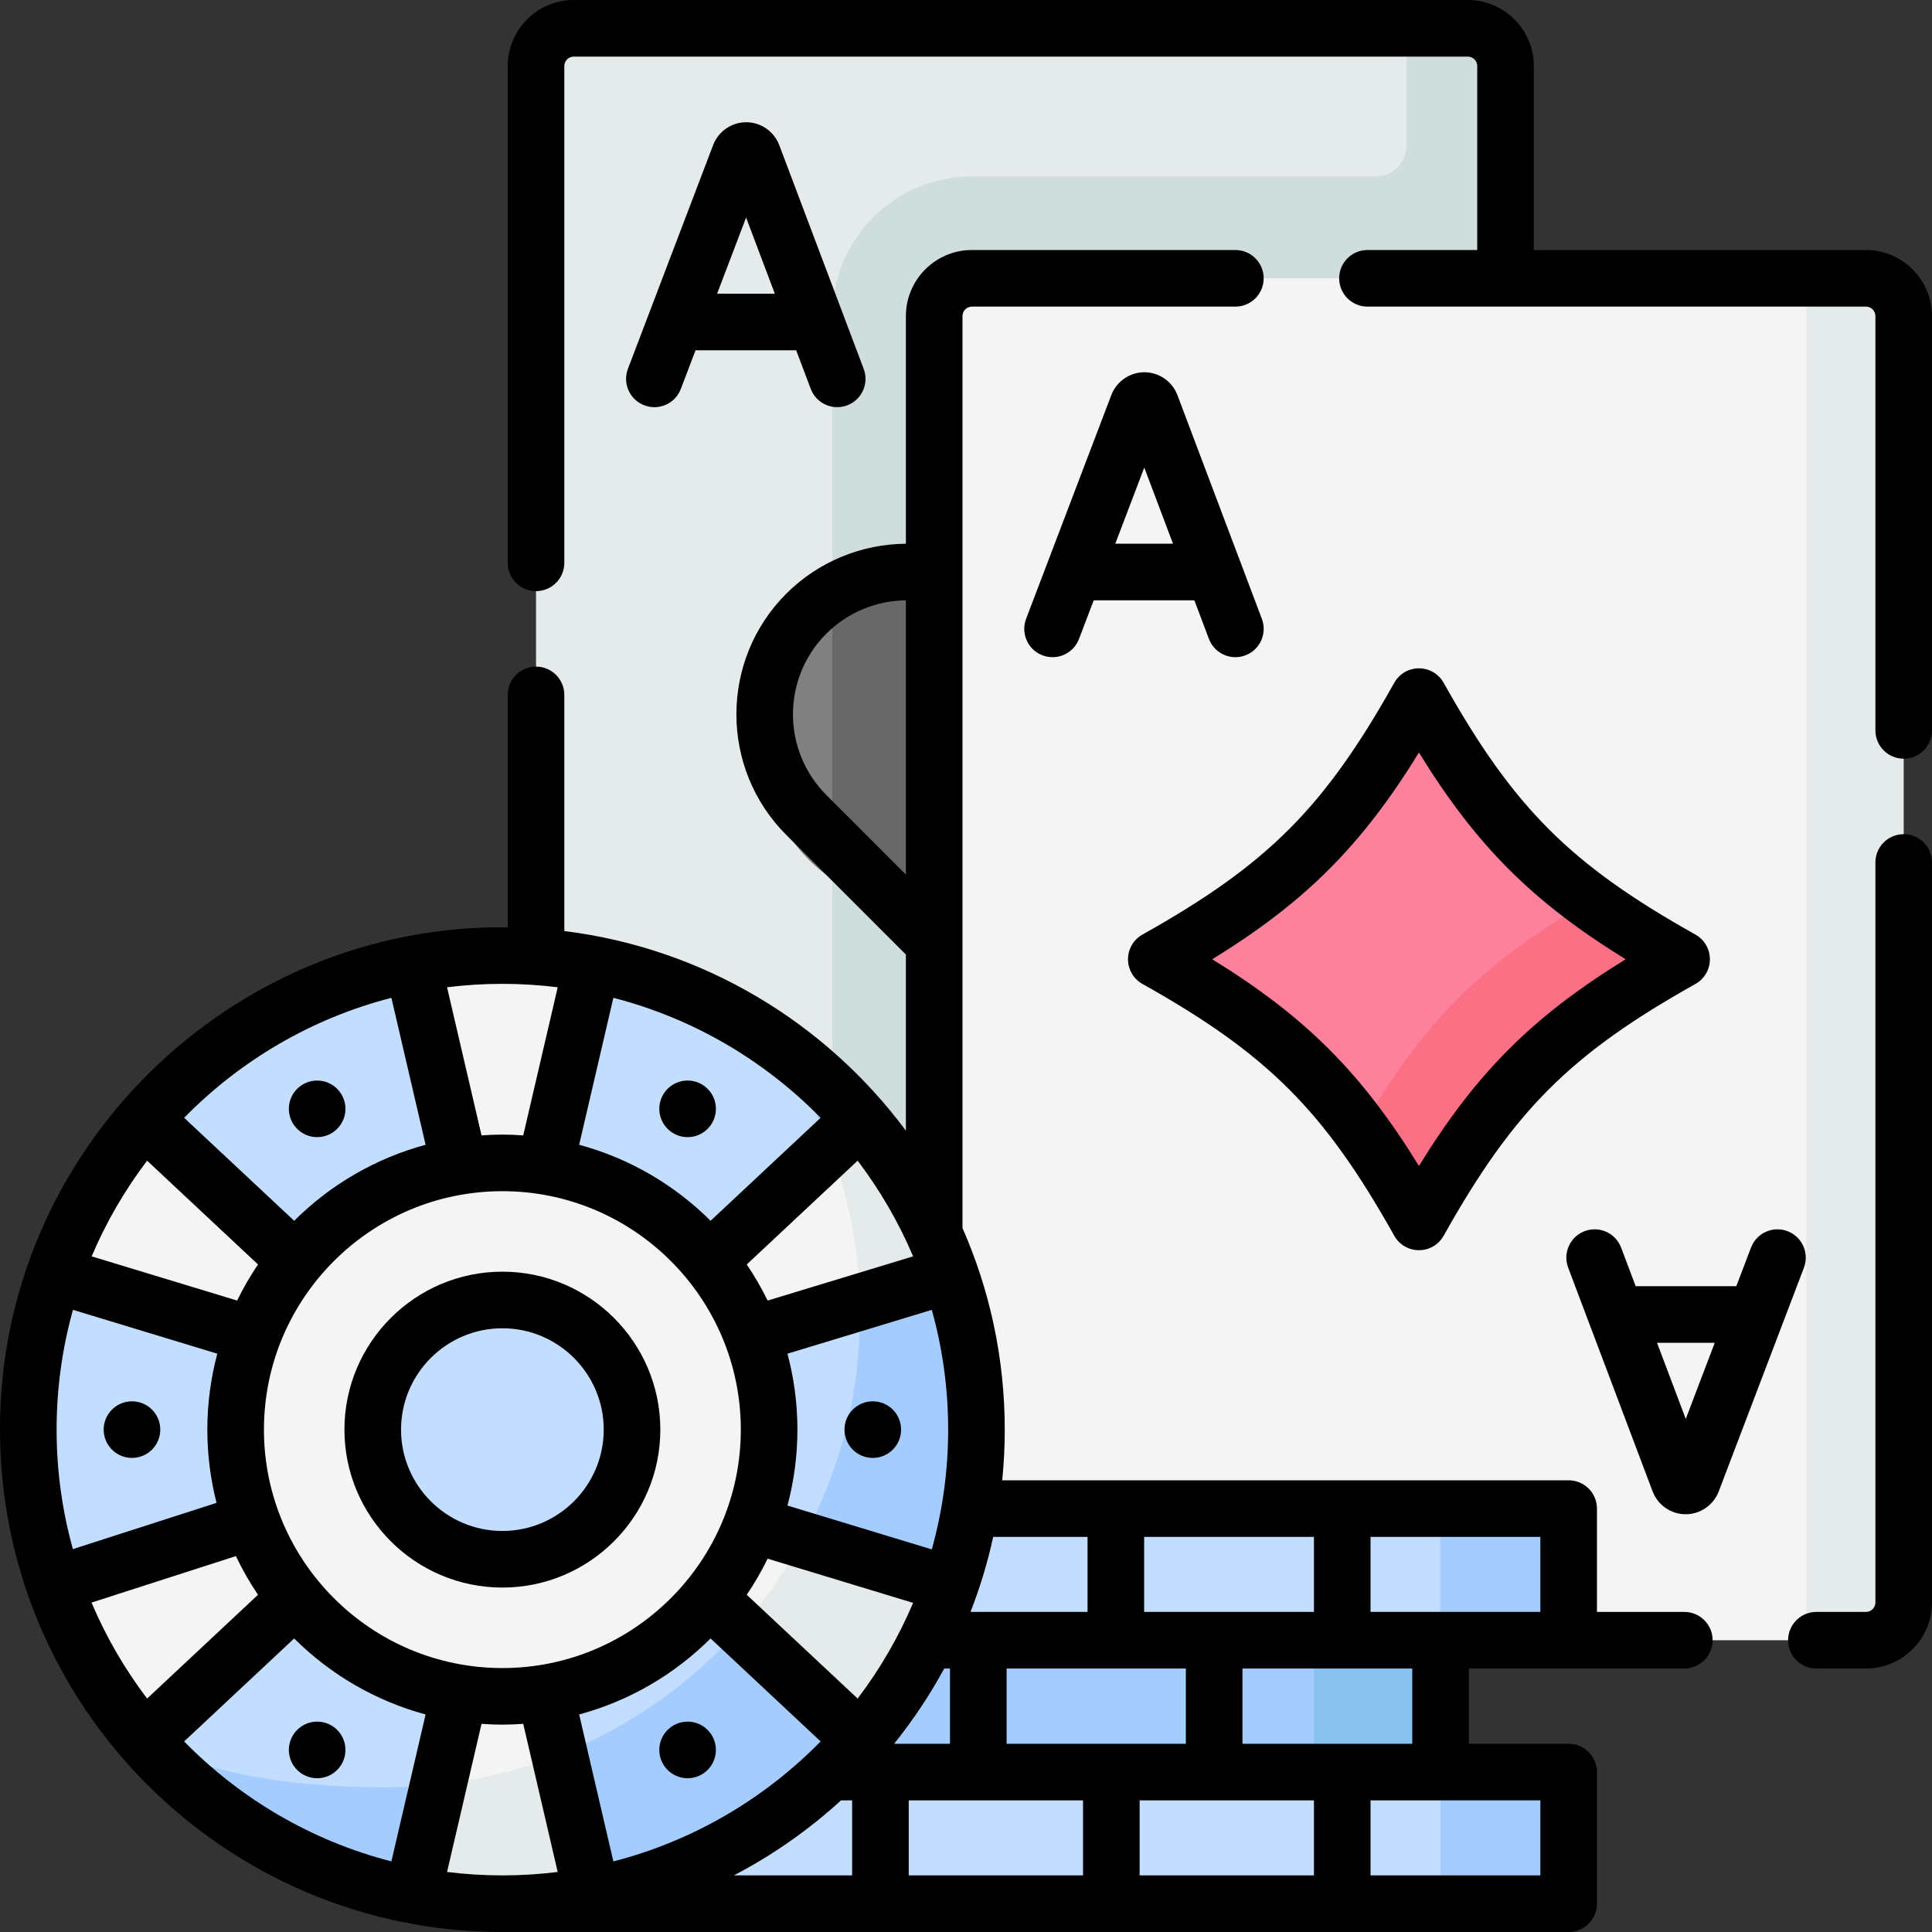
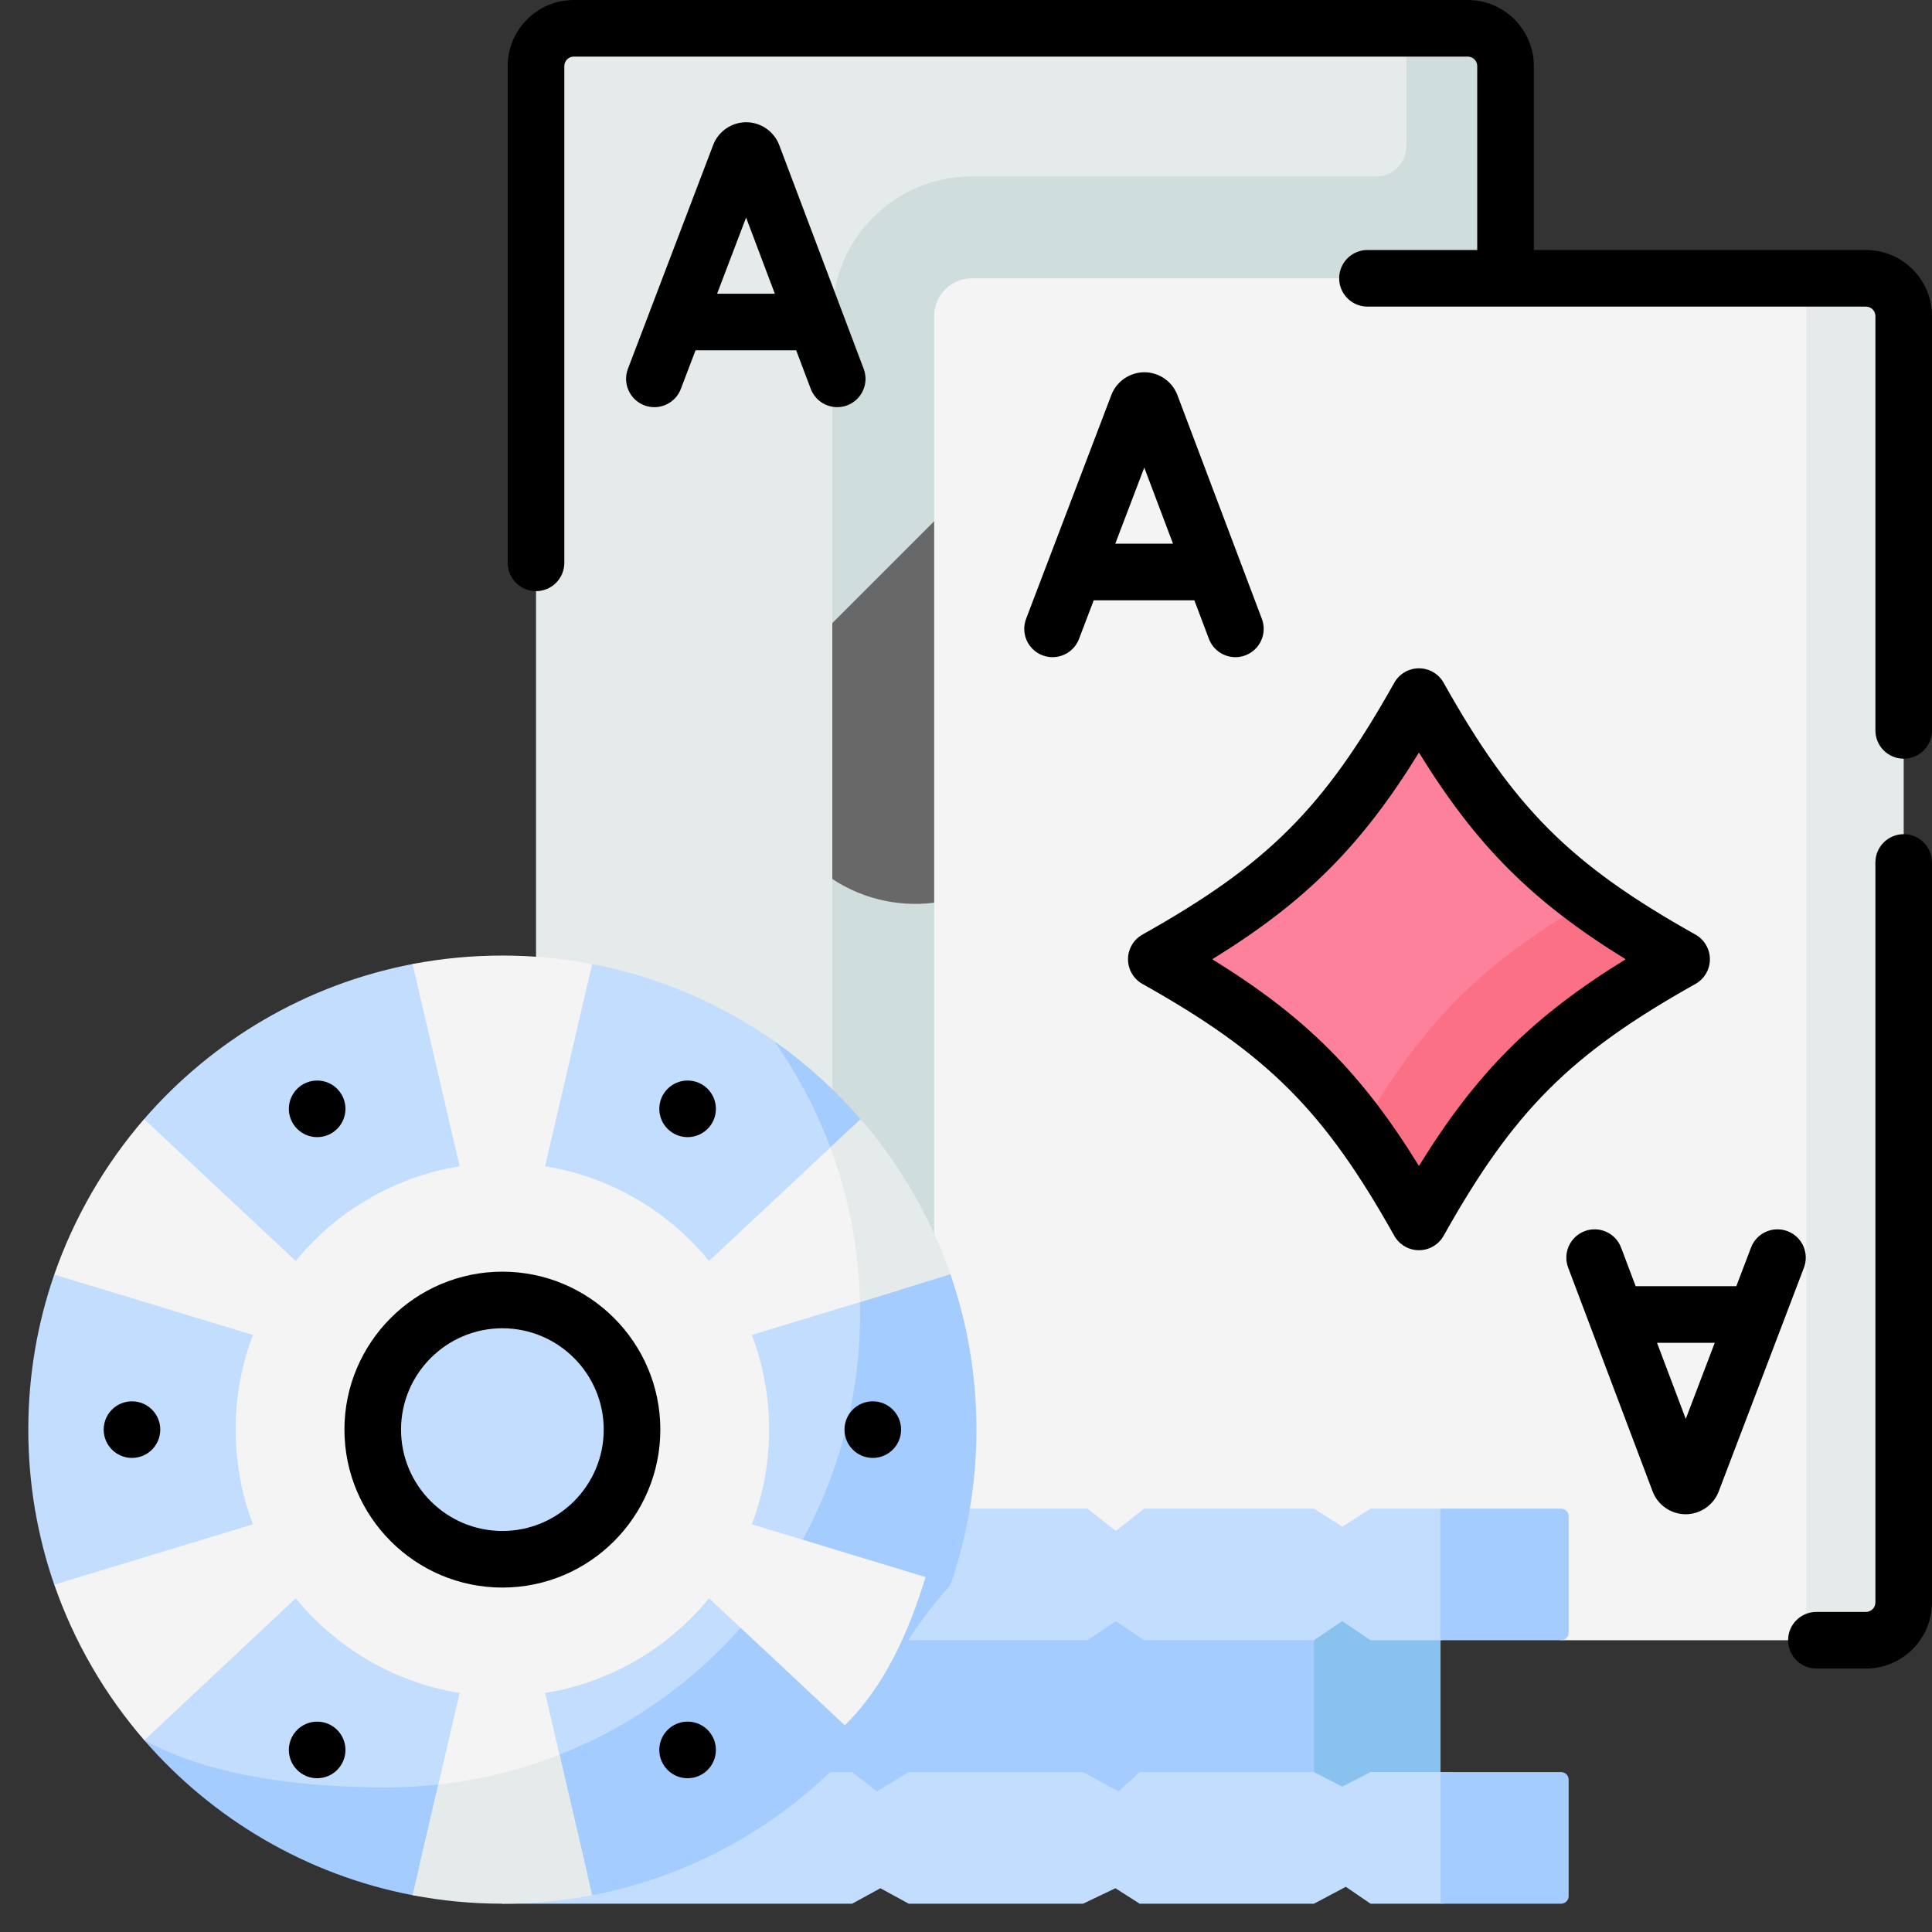
<svg xmlns="http://www.w3.org/2000/svg" id="Capa_1" enable-background="new 0 0 512 512" height="512" viewBox="0 0 512 512" width="512">
  <rect x="0" y="0" width="512" height="512" fill="#333333" stroke="none" />
  <g>
    <g>
      <path d="m151.458 429.618h224.577v45.129h-224.577z" fill="#a4ccff" />
      <path d="m348.21 429.62h33.55v45.13h-33.55z" fill="#89c1ef" />
      <path d="m388.975 368.421h-246.924v-350.915c0-5.526 4.48-10.006 10.006-10.006h220.653l8.952 3.271c5.526 0 10.006 4.48 10.006 10.006l7.313 337.638c0 5.526-4.479 10.006-10.006 10.006z" fill="#e5eaea" />
      <path d="m388.98 7.5h-16.27v31.25c0 4.418-3.582 8-8 8h-107.13c-20.44 0-37.01 16.57-37.01 37.01v284.66h152.14 16.27c5.523 0 10-4.477 10-10v-311.67-29.24c0-5.53-4.48-10.01-10-10.01z" fill="#d0dddd" />
      <g>
-         <path d="m249.316 136.383-34.99 34.99c-15.594 15.594-15.594 40.876 0 56.47 9.522 9.521 22.656 13.229 34.991 11.122z" fill="#808080" />
-       </g>
+         </g>
      <g>
        <path d="m249.32 136.38v102.59c-9.82 1.67-20.15-.34-28.75-6.03v-67.81z" fill="#686868" />
      </g>
      <path d="m489.521 431.441-10.87 3.237-64.94-.002-17.807-5.057h-148.334v-345.859c0-5.526 4.48-10.006 10.006-10.006h221.074l10.306 5.064c5.526 0 10.006 4.48 10.006 10.006l.565 332.611c0 5.526-4.48 10.006-10.006 10.006z" fill="#f4f4f4" />
      <path d="m504.5 83.76v340.91c0 5.53-4.48 10.01-10.01 10.01l-15.84-.002v-360.928h15.84c5.53 0 10.01 4.48 10.01 10.01z" fill="#e5eaea" />
      <path d="m433.174 256.816c-29.92 17.359-37.18 26.182-54.539 56.102-1.16 1.999-4.04 1.999-5.199 0-4.333-7.469-5.854-10.17-12.845-13.578-12.996-17.716-27.146-29.5-49.597-42.526-1.999-1.16-1.999-4.04 0-5.199 29.92-17.359 45.084-32.523 62.443-62.443 1.16-1.999 4.04-1.999 5.199 0 13.019 22.44 24.824 36.607 42.525 49.598 1.587 4.669 4.534 8.507 12.014 12.846 1.997 1.16 1.997 4.04-.001 5.2z" fill="#fe819c" />
      <path d="m441.08 256.81c-29.92 17.36-45.09 32.53-62.45 62.45-1.15 2-4.03 2-5.19 0-4.34-7.47-8.53-14.02-12.85-19.92 16.84-28.75 31.82-43.73 60.57-60.57 5.9 4.32 12.45 8.51 19.92 12.85 2 1.15 2 4.03 0 5.19z" fill="#fc7085" />
      <path d="m410.727 431.62-29.047 3.055h-18.47l-7.5-5.057-7.5 5.057h-45l-7.5-5.057-7.5 5.057h-132.086v-34.878h132.086l7.5 5.92 7.5-5.92h45l7.5 4.791 7.5-4.791h18.47l29.752 1.496c1.105 0 2 .895 2 2l-.706 26.327c.001 1.105-.895 2-1.999 2z" fill="#c3ddff" />
      <path d="m415.71 401.8v30.88c0 1.1-.9 2-2 2h-32.03v-34.88h32.03c1.1 0 2 .89 2 2z" fill="#a4ccff" />
      <path d="m411.433 502.542-29.673 1.958h-18.55l-6.554-4.477-8.446 4.477h-46.19l-6.413-4.1-8.587 4.1h-46.2l-7.5-4.1-7.5 4.1h-92.68l-.004-34.878h92.684l6.559 5.128 8.441-5.128h46.2l9.401 5.128 5.599-5.128h46.19l7.5 3.86 7.5-3.86h18.55l27.602 1.413c1.105 0 2 .895 2 2l2.071 27.507c0 1.105-.896 2-2 2z" fill="#c3ddff" />
      <path d="m415.71 471.62v30.88c0 1.1-.9 2-2 2h-31.95v-34.88h31.95c1.1 0 2 .9 2 2z" fill="#a4ccff" />
      <path d="m251.89 378.864c0 69.387-49.367 118.9-118.753 118.9-37.81 0-65.798-14.306-94.897-36.574-5.774-14.804-10.767-29.29-23.867-41.236-4.454-12.875-6.873-26.7-6.873-41.09 0-14.389 2.425-28.212 6.878-41.086 13.1-11.948 22.647-23.643 23.808-41.206 18.093-20.857 42.951-35.686 71.153-41.093 7.705-1.477 13.957 5.109 22.093 5.109 8.135 0 17.793-6.586 25.497-5.109 17.696 3.392 34.073 10.497 48.289 20.472 26.08 28.12 46.672 60.347 46.672 102.913z" fill="#c3ddff" />
      <path d="m258.77 378.86c0 14.391-2.437 28.258-6.891 41.134-11.287 12.918-17.344 23.461-23.805 41.149-18.095 20.862-42.945 35.701-71.15 41.107-7.7 1.476-15.482-3.128-23.612-3.128-8.137 0-16.265 4.6-23.972 3.122-28.179-5.405-53.015-20.222-71.099-41.054 17.85 9.74 42.3 12.48 64.07 12.48 69.38 0 125.63-56.25 125.63-125.64 0-26.82-8.4-51.68-22.72-72.08 8.438 5.923 16.113 12.859 22.852 20.629 3.594 13.8 12.547 26.545 23.794 41.121 4.478 12.907 6.903 26.729 6.903 41.16z" fill="#a4ccff" />
      <circle cx="133.136" cy="378.864" fill="#f4f4f4" r="70.688" />
      <circle cx="133.136" cy="378.864" fill="#c3ddff" r="34.358" />
      <g fill="#f4f4f4">
        <path d="m156.93 255.479-13.5 58.011-20.11 2.07-13.98-60.081c7.71-1.48 15.66-2.249 23.8-2.249 8.13 0 16.09.769 23.79 2.249z" />
        <path d="m38.187 296.572 43.481 40.69-8.262 18.451-59.027-17.935c2.573-7.417 5.887-14.685 9.957-21.734 4.065-7.041 8.719-13.543 13.851-19.472z" />
        <path d="m14.385 419.95 56.988-17.314 11.848 16.381-44.981 42.173c-5.137-5.937-9.839-12.463-13.909-19.512-4.064-7.041-7.378-14.32-9.946-21.728z" />
        <path d="m155.548 496.299-12.596-54.131-20.11 2.07-11.766 50.559c14.447 3.684 30.783 6.795 44.472 1.502z" />
        <path d="m245.285 417.943-52.419-15.927-8.262 18.451 39.276 36.755c10.703-10.507 17.047-25.007 21.405-39.279z" />
        <path d="m183.051 338.712 11.848 16.381 43.072-13.086c-.274-14.92-3.675-31.099-12.163-43.305z" />
      </g>
      <path d="m148.26 465 8.663 37.251c-7.7 1.48-15.653 2.249-23.783 2.249-8.14 0-16.091-.766-23.801-2.256l6.831-29.334c11.21-1.23 21.97-3.93 32.09-7.91z" fill="#e5eaea" />
-       <path d="m212.71 408.05 39.169 11.944c-.01.04.01-.05 0 0-5.29 15.23-13.445 29.219-23.805 41.149l-31.784-29.733c6.31-7.11 11.83-14.95 16.42-23.36z" fill="#e5eaea" />
      <path d="m227.91 345.07c-.34-14.39-3.09-28.18-7.87-40.98l8.032-7.512c10.36 11.93 18.514 25.881 23.794 41.121.01.04-.01-.04 0 0z" fill="#e5eaea" />
    </g>
    <g>
      <path d="m173.418 107.904c3.022 0 5.871-1.84 7.01-4.833l3.899-10.239h26.672l3.856 10.217c1.462 3.875 5.787 5.833 9.665 4.369 3.875-1.463 5.832-5.79 4.369-9.665l-22.38-59.302c-1.368-3.623-4.888-6.057-8.761-6.057-3.859 0-7.376 2.423-8.751 6.031l-22.587 59.308c-1.474 3.871.469 8.204 4.339 9.678.88.335 1.782.493 2.669.493zm24.306-50.247 7.614 20.176h-15.298z" />
-       <path d="m446.363 427.175h-23.153v-27.378c0-4.142-3.358-7.5-7.5-7.5h-150.113c.445-4.418.674-8.899.674-13.433 0-18.988-4.007-37.054-11.201-53.414v-241.69c0-1.382 1.124-2.506 2.506-2.506h69.814c4.142 0 7.5-3.358 7.5-7.5s-3.358-7.5-7.5-7.5h-69.814c-9.653 0-17.506 7.853-17.506 17.506v60.337c-11.789.083-23.232 4.768-31.697 13.232-17.629 17.629-17.629 46.314 0 63.942l31.697 31.697v46.676c-21.198-28.54-53.533-48.336-90.519-52.904v-62.585c0-4.142-3.358-7.5-7.5-7.5s-7.5 3.358-7.5 7.5v61.59c-73.57-.907-134.698 59.239-134.551 133.119 0 73.412 59.725 133.136 133.136 133.136h282.574c4.142 0 7.5-3.358 7.5-7.5v-34.878c0-4.142-3.358-7.5-7.5-7.5h-26.446v-19.946h26.446 30.653c4.142 0 7.5-3.358 7.5-7.5s-3.358-7.501-7.5-7.501zm-143.153-19.878h45v19.878h-45zm71.054 34.878v19.946h-45v-19.946zm-60 0v19.946h-47.505v-19.946zm-51.059-34.878h25.004v19.878h-31.013c2.502-6.401 4.516-13.043 6.009-19.878zm-16.27-60.174c2.822 10.104 4.337 20.749 4.337 31.742 0 10.992-1.515 21.637-4.337 31.741l-38.249-11.62c1.713-6.424 2.638-13.166 2.638-20.122s-.925-13.698-2.638-20.122zm-27.955-136.457c-11.78-11.78-11.78-30.949 0-42.729 5.633-5.633 13.243-8.764 21.09-8.844v72.663zm8.305 96.926c5.891 7.763 10.851 16.269 14.699 25.358l-38.553 11.713c-1.625-3.326-3.474-6.523-5.536-9.565zm-64.737-43.157c21.176 5.446 40.069 16.636 54.925 31.795l-29.162 27.29c-9.522-9.493-21.475-16.539-34.827-20.142zm33.776 114.429c0 34.842-28.346 63.188-63.188 63.188s-63.188-28.346-63.188-63.188 28.346-63.188 63.188-63.188 63.188 28.347 63.188 63.188zm-63.188-118.135c4.964 0 9.857.312 14.662.909l-9.136 39.256c-1.828-.128-3.666-.217-5.526-.217s-3.698.089-5.526.217l-9.136-39.256c4.805-.598 9.698-.909 14.662-.909zm-29.412 3.706 9.063 38.943c-13.352 3.603-25.305 10.649-34.827 20.142l-29.162-27.29c14.858-15.159 33.75-26.349 54.926-31.795zm-64.737 43.157 29.391 27.505c-2.063 3.042-3.912 6.239-5.537 9.565l-38.553-11.712c3.849-9.089 8.808-17.595 14.699-25.358zm-23.987 71.272c0-10.993 1.515-21.637 4.337-31.742l38.249 11.62c-1.713 6.424-2.638 13.166-2.638 20.122 0 6.698.849 13.2 2.441 19.409l-38.071 12.26c-2.81-10.083-4.318-20.702-4.318-31.669zm23.987 71.273c-5.908-7.785-10.878-16.318-14.731-25.435l38.255-12.319c1.702 3.573 3.663 7 5.866 10.25zm64.737 43.156c-21.176-5.446-40.069-16.635-54.925-31.795l29.161-27.291c9.522 9.493 21.475 16.539 34.827 20.142zm29.412 3.707c-4.964 0-9.857-.312-14.662-.909l9.136-39.256c1.828.128 3.666.217 5.526.217s3.698-.089 5.526-.217l9.136 39.255c-4.805.598-9.698.91-14.662.91zm20.349-42.65c13.352-3.603 25.305-10.65 34.827-20.142l29.162 27.29c-14.856 15.16-33.749 26.349-54.925 31.796zm72.338 42.65h-31.347c10.331-5.386 19.873-12.084 28.4-19.878h2.947zm-27.929-74.368c2.063-3.042 3.911-6.239 5.536-9.565l38.553 11.712c-3.848 9.089-8.808 17.595-14.699 25.358zm52.337 19.543h1.528v19.946h-14.814c4.997-6.218 9.454-12.887 13.286-19.946zm36.785 54.825h-46.193v-19.878h46.193zm61.194 0h-46.193v-19.878h46.193zm60-19.878v19.878h-45v-19.878zm0-49.947h-45v-19.878h45z" />
      <path d="m504.5 221.065c-4.142 0-7.5 3.358-7.5 7.5v196.105c0 1.382-1.124 2.506-2.506 2.506h-13.132c-4.142 0-7.5 3.358-7.5 7.5s3.358 7.5 7.5 7.5h13.132c9.653 0 17.506-7.853 17.506-17.506v-196.105c0-4.142-3.358-7.5-7.5-7.5z" />
      <path d="m494.494 66.255h-88.013v-48.749c0-9.653-7.853-17.506-17.506-17.506h-236.918c-9.653 0-17.506 7.853-17.506 17.506v131.65c0 4.142 3.358 7.5 7.5 7.5s7.5-3.358 7.5-7.5v-131.65c0-1.382 1.124-2.506 2.506-2.506h236.918c1.382 0 2.506 1.124 2.506 2.506v48.749h-29.09c-4.142 0-7.5 3.358-7.5 7.5s3.358 7.5 7.5 7.5h132.104c1.382 0 2.506 1.124 2.506 2.506v109.804c0 4.142 3.358 7.5 7.5 7.5s7.5-3.358 7.5-7.5v-109.805c-.001-9.652-7.854-17.505-17.507-17.505z" />
      <path d="m320.374 169.304c1.134 3.004 3.987 4.854 7.019 4.854.879 0 1.775-.156 2.646-.485 3.875-1.463 5.832-5.79 4.369-9.665l-22.379-59.298c-1.366-3.625-4.887-6.061-8.762-6.061-3.859 0-7.376 2.423-8.751 6.031l-22.587 59.307c-1.474 3.871.469 8.204 4.339 9.678 3.872 1.474 8.204-.469 9.678-4.339l3.9-10.239h26.672zm-24.815-25.217 7.684-20.175 7.614 20.175z" />
      <path d="m473.719 326.277c-3.873-1.477-8.205.469-9.678 4.339l-3.899 10.238h-26.672l-3.856-10.217c-1.463-3.875-5.791-5.834-9.665-4.369-3.875 1.463-5.832 5.79-4.369 9.665l22.38 59.302c1.368 3.623 4.888 6.057 8.761 6.057 3.86 0 7.377-2.424 8.751-6.031l22.587-59.306c1.473-3.87-.47-8.203-4.34-9.678zm-26.975 49.754-7.614-20.176h15.299z" />
      <path d="m302.765 260.757c33.167 18.595 48.134 33.562 66.729 66.729 1.327 2.367 3.829 3.832 6.542 3.832s5.215-1.465 6.542-3.832c18.595-33.167 33.562-48.134 66.729-66.729 2.367-1.327 3.832-3.829 3.832-6.542s-1.465-5.215-3.832-6.542c-33.167-18.595-48.134-33.562-66.729-66.729-1.327-2.367-3.829-3.832-6.542-3.832s-5.215 1.465-6.542 3.832c-18.595 33.167-33.562 48.134-66.729 66.729-2.367 1.327-3.832 3.829-3.832 6.542s1.465 5.215 3.832 6.542zm73.27-61.319c15.224 24.705 30.072 39.553 54.777 54.777-24.705 15.224-39.553 30.072-54.777 54.777-15.224-24.705-30.072-39.553-54.777-54.777 24.706-15.224 39.554-30.072 54.777-54.777z" />
      <path d="m91.278 378.864c0 23.081 18.778 41.858 41.858 41.858s41.858-18.778 41.858-41.858-18.778-41.858-41.858-41.858-41.858 18.778-41.858 41.858zm68.716 0c0 14.81-12.049 26.858-26.858 26.858s-26.858-12.049-26.858-26.858 12.049-26.858 26.858-26.858 26.858 12.049 26.858 26.858z" />
      <circle cx="34.975" cy="378.864" r="7.5" />
      <circle cx="84.05" cy="293.854" r="7.5" />
      <circle cx="84.05" cy="463.75" r="7.5" />
      <circle cx="231.297" cy="378.864" r="7.5" />
      <circle cx="182.222" cy="293.854" r="7.5" />
      <circle cx="182.222" cy="463.75" r="7.5" />
    </g>
  </g>
</svg>